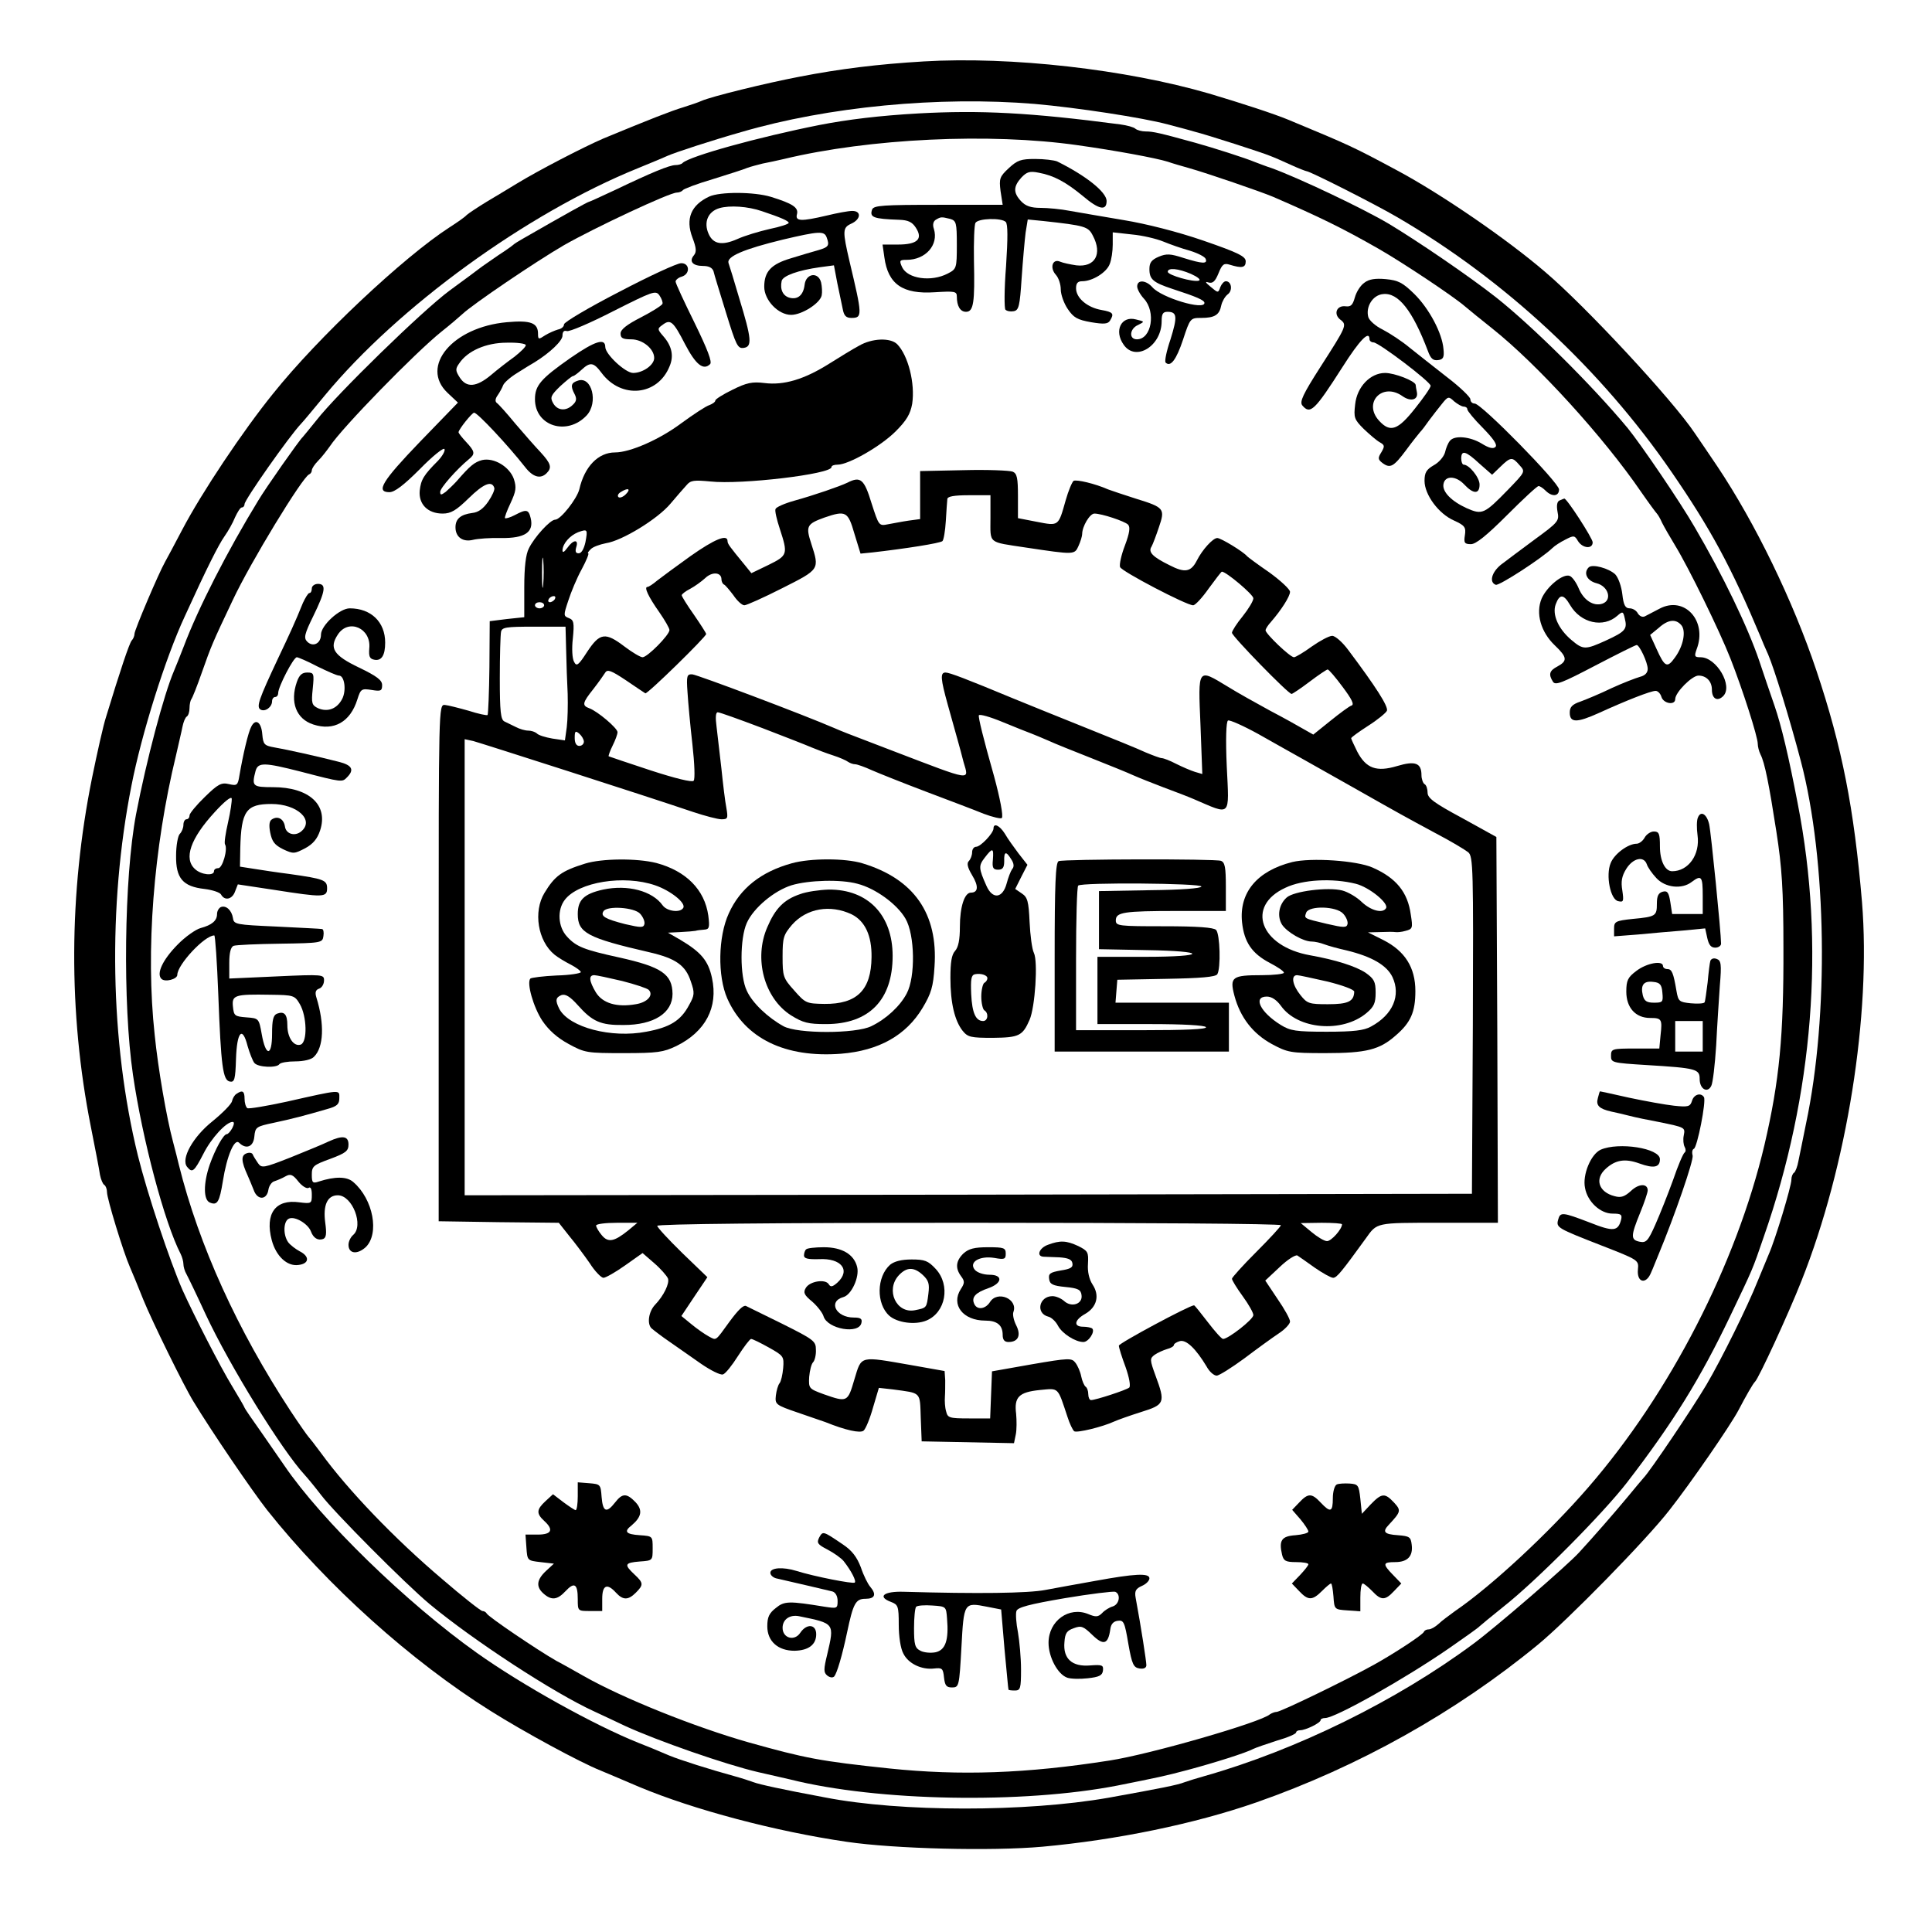
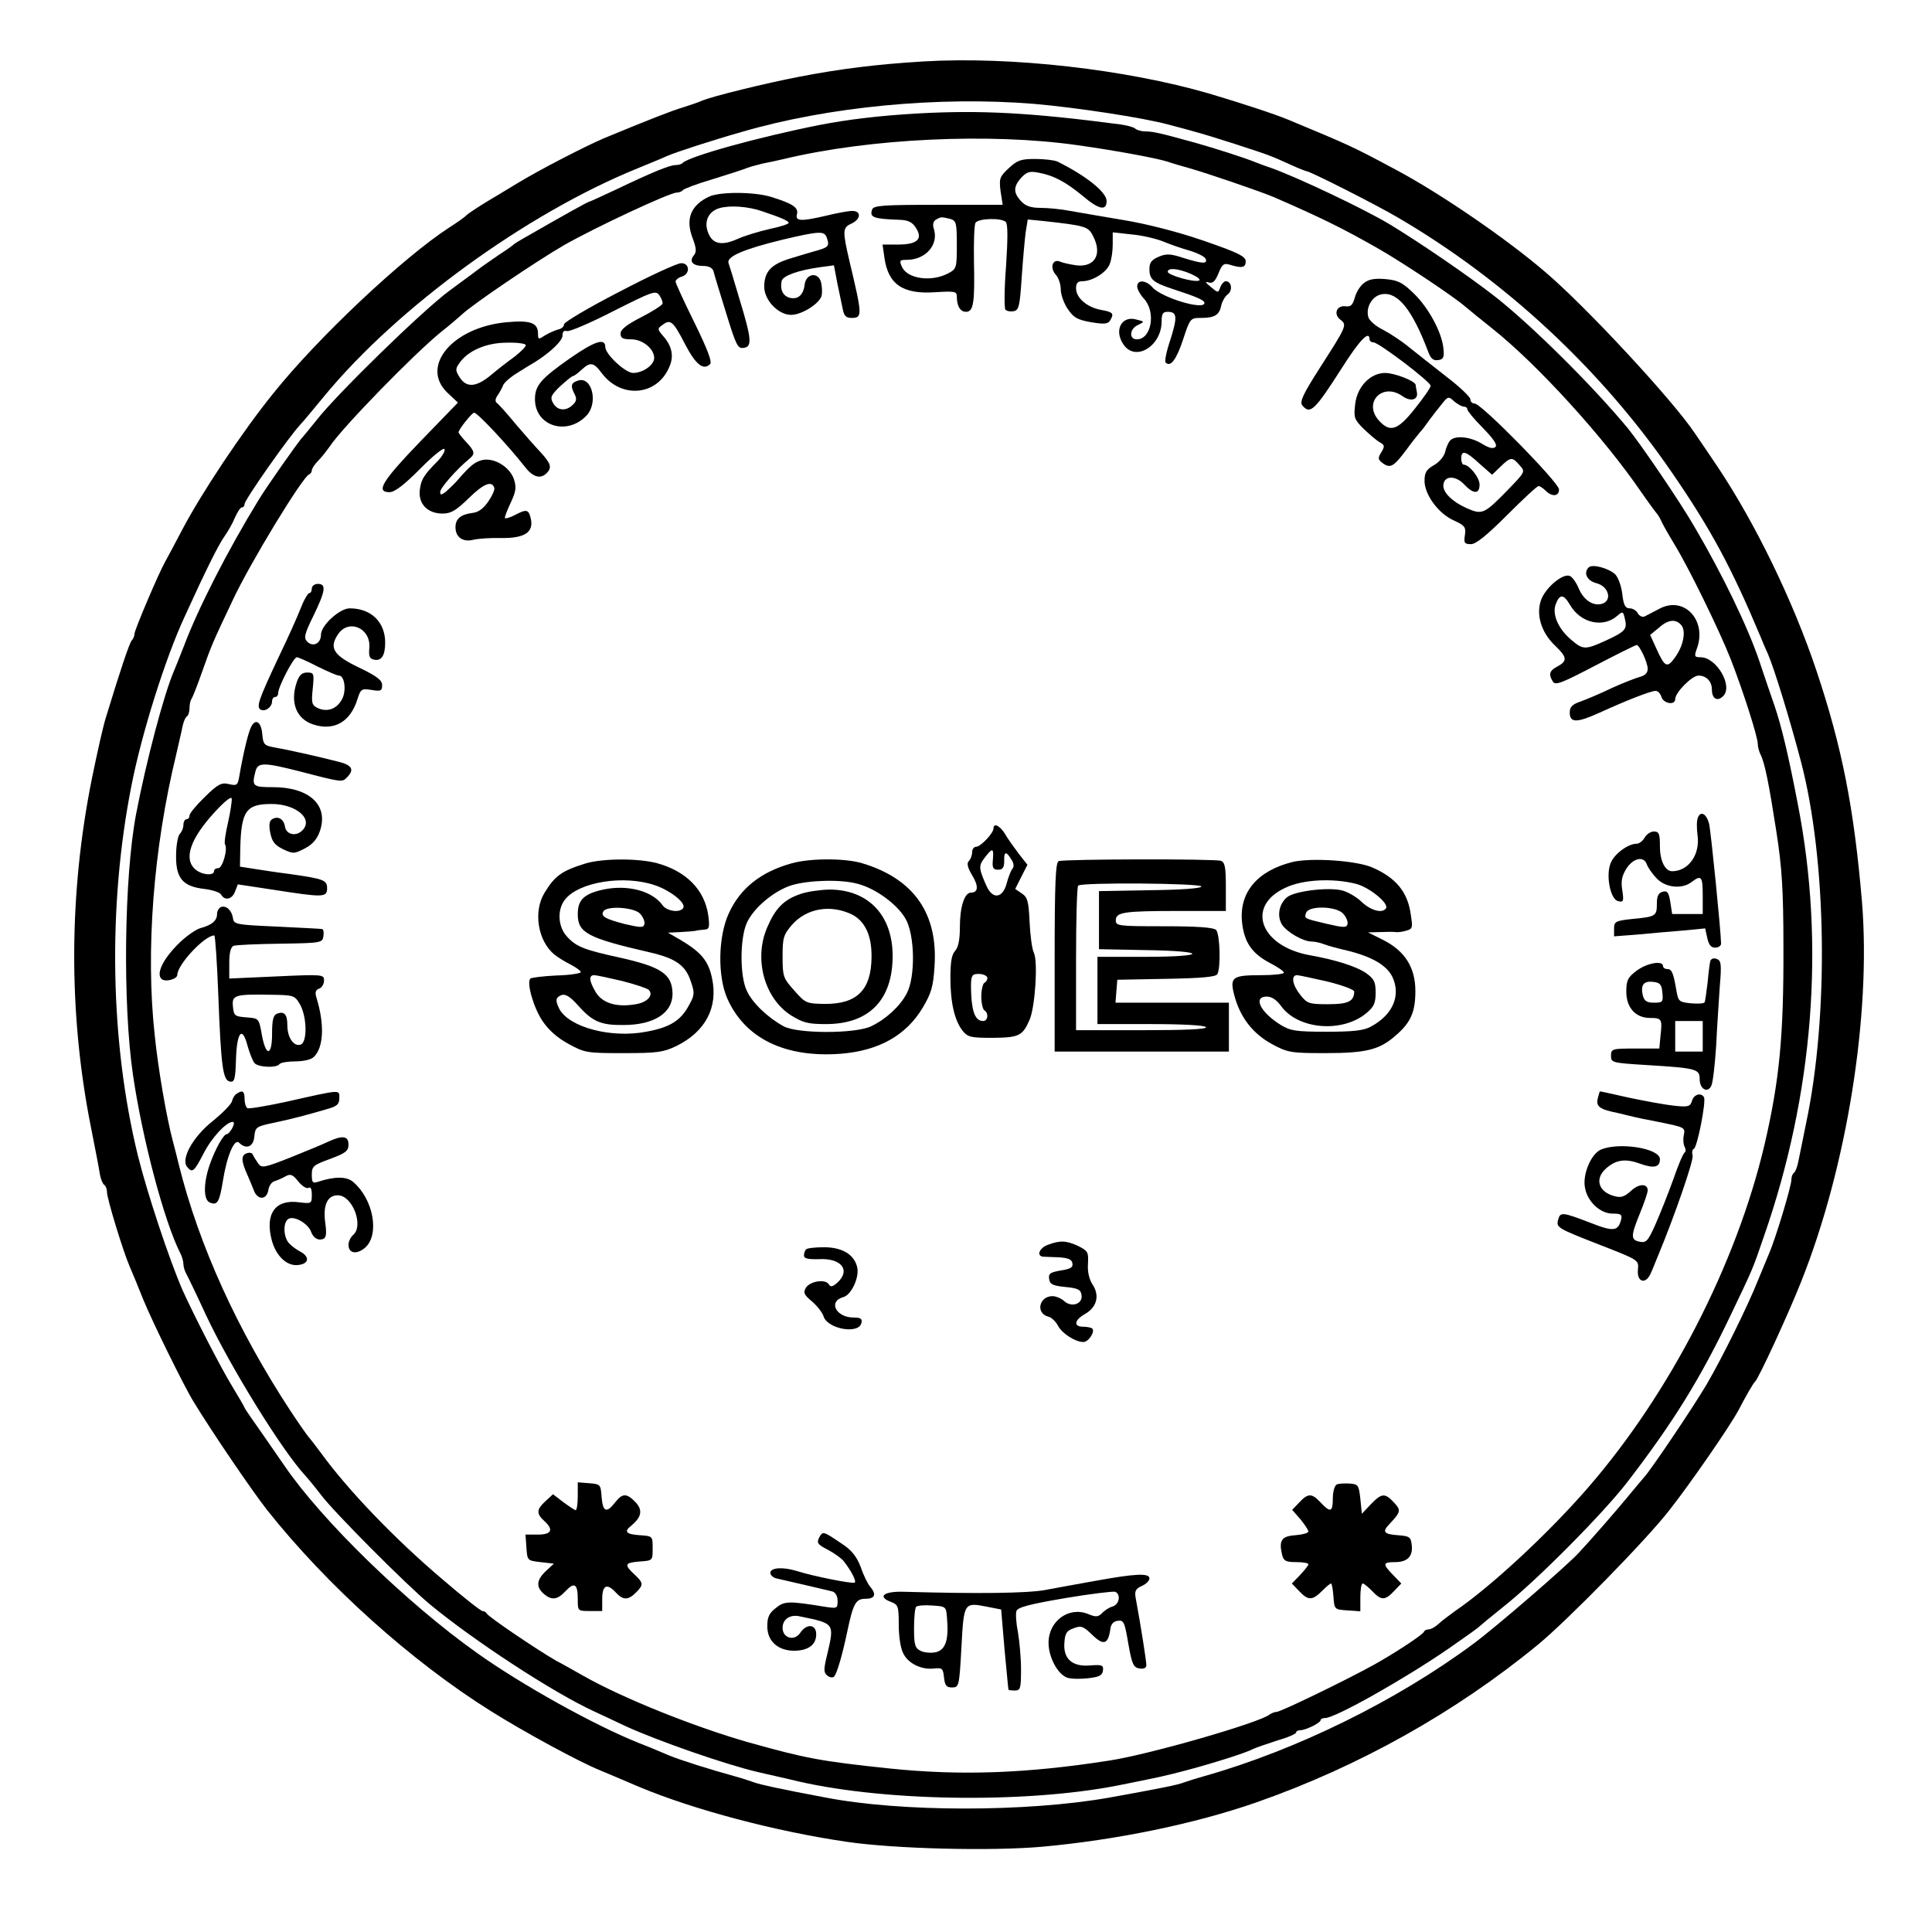
<svg xmlns="http://www.w3.org/2000/svg" version="1.0" width="632pt" height="632pt" viewBox="0 0 632 632" preserveAspectRatio="xMidYMid meet">
  <g transform="translate(0,632) scale(0.1,-0.1)" fill="#000000" stroke="none">
    <path d="M3021 6119 c-150 -9 -272 -24 -406 -50 -110 -21 -289 -65 -320 -79 -11 -5 -38 -14 -60 -21 -37 -11 -109 -39 -261 -102 -65 -28 -212 -104 -284 -148 -25 -15 -69 -42 -98 -59 -28 -17 -58 -37 -65 -43 -6 -7 -32 -25 -57 -41 -150 -97 -430 -360 -577 -544 -98 -121 -233 -323 -297 -445 -25 -48 -51 -96 -56 -105 -21 -37 -100 -223 -100 -235 0 -7 -4 -17 -9 -22 -8 -9 -38 -99 -84 -250 -9 -27 -29 -117 -46 -200 -76 -376 -78 -767 -4 -1140 14 -71 28 -142 30 -158 3 -15 9 -30 14 -33 5 -3 9 -14 9 -24 0 -21 53 -195 75 -245 7 -16 27 -64 44 -107 28 -69 133 -283 164 -333 60 -99 193 -294 241 -355 197 -248 471 -494 731 -657 108 -68 294 -169 360 -195 22 -9 78 -33 125 -53 179 -75 447 -146 680 -180 156 -23 473 -31 640 -16 241 22 496 74 700 145 334 117 651 294 921 516 96 79 354 342 430 440 70 89 199 276 226 327 24 46 48 88 54 93 12 11 109 221 152 330 149 375 228 871 198 1239 -26 307 -65 506 -149 757 -77 230 -201 484 -324 668 -23 34 -56 83 -74 109 -72 108 -356 414 -489 527 -128 110 -341 255 -480 330 -151 81 -158 84 -360 168 -48 20 -156 55 -260 86 -272 79 -647 122 -934 105z m364 -139 c137 -12 354 -45 435 -67 30 -8 69 -18 85 -23 44 -11 227 -70 250 -80 11 -4 41 -17 67 -29 26 -12 50 -21 52 -21 11 0 226 -109 296 -150 352 -205 667 -498 898 -834 128 -186 195 -310 292 -541 4 -11 15 -36 24 -56 20 -47 69 -205 107 -349 85 -323 92 -832 17 -1185 -10 -49 -21 -105 -25 -123 -3 -18 -10 -35 -14 -38 -5 -3 -9 -13 -9 -23 0 -22 -53 -197 -74 -244 -7 -18 -24 -57 -36 -87 -33 -83 -118 -255 -168 -340 -45 -76 -185 -284 -206 -305 -6 -7 -29 -34 -51 -61 -44 -53 -112 -131 -159 -182 -39 -43 -273 -245 -346 -299 -252 -187 -580 -348 -880 -433 -25 -7 -54 -16 -65 -20 -22 -9 -78 -20 -250 -51 -269 -47 -678 -47 -925 1 -140 26 -217 43 -235 50 -11 4 -38 13 -60 19 -84 23 -181 54 -215 68 -19 8 -45 19 -57 24 -13 5 -33 13 -45 18 -145 58 -382 190 -528 294 -231 164 -509 435 -630 613 -8 12 -41 59 -72 104 -32 45 -58 83 -58 85 0 2 -18 33 -41 71 -38 62 -125 232 -162 314 -42 96 -115 315 -146 440 -91 371 -99 816 -21 1210 33 169 111 418 175 555 72 158 110 233 129 260 12 17 28 45 35 63 8 17 17 32 22 32 5 0 9 5 9 11 0 14 146 222 185 263 6 6 41 48 78 93 240 290 660 595 1022 742 41 17 76 31 98 41 27 12 147 51 242 78 283 83 646 118 960 92z" />
    <path d="M3005 5949 c-126 -7 -233 -20 -325 -38 -201 -40 -424 -102 -447 -124 -3 -4 -14 -7 -23 -7 -20 0 -80 -25 -197 -81 -45 -21 -84 -39 -86 -39 -4 0 -76 -40 -217 -121 -14 -8 -27 -16 -30 -19 -3 -3 -25 -19 -50 -35 -24 -17 -51 -35 -60 -42 -8 -6 -53 -40 -100 -74 -89 -66 -368 -338 -435 -424 -22 -27 -42 -52 -45 -55 -9 -7 -122 -168 -145 -207 -101 -165 -197 -353 -244 -478 -13 -33 -27 -69 -32 -80 -33 -77 -90 -292 -124 -469 -39 -207 -44 -620 -10 -852 31 -212 103 -483 156 -586 5 -10 9 -25 9 -33 0 -8 4 -23 10 -33 5 -9 34 -69 63 -132 79 -169 249 -444 324 -525 10 -11 34 -40 53 -65 43 -57 276 -291 355 -357 142 -118 406 -291 540 -352 28 -13 73 -34 100 -47 107 -49 328 -126 435 -151 36 -8 83 -19 105 -24 286 -72 761 -80 1070 -20 130 26 155 31 230 51 86 23 191 56 215 69 8 4 43 16 77 27 35 10 63 22 63 27 0 4 6 7 13 7 18 0 67 24 67 33 0 4 7 7 15 7 33 0 260 128 405 228 52 36 97 68 100 72 3 3 38 32 78 64 108 85 325 304 404 406 151 196 240 340 338 545 75 157 72 149 110 260 162 464 201 956 111 1415 -30 157 -54 257 -76 321 -14 41 -37 107 -50 147 -38 112 -119 280 -211 437 -49 85 -176 271 -219 324 -117 141 -313 335 -432 429 -88 69 -252 181 -350 240 -86 51 -295 150 -383 182 -19 6 -44 16 -55 20 -31 13 -134 46 -195 63 -116 32 -138 37 -162 37 -13 0 -28 4 -34 9 -5 5 -27 11 -49 14 -296 39 -459 47 -660 36z m520 -104 c122 -17 257 -42 295 -54 14 -5 45 -14 70 -21 57 -16 235 -77 275 -94 152 -66 226 -102 345 -170 77 -44 244 -155 282 -188 15 -13 55 -45 90 -73 147 -117 364 -355 487 -535 25 -36 48 -67 51 -70 3 -3 11 -16 17 -30 7 -14 26 -47 43 -75 44 -72 144 -276 181 -370 40 -102 89 -255 89 -278 0 -9 4 -25 9 -35 14 -27 28 -98 52 -253 18 -116 23 -189 23 -379 1 -288 -13 -435 -62 -645 -92 -390 -309 -812 -576 -1120 -128 -148 -316 -323 -436 -405 -19 -14 -44 -32 -54 -42 -11 -10 -25 -18 -32 -18 -7 0 -14 -3 -16 -8 -4 -10 -99 -72 -164 -108 -94 -52 -305 -154 -318 -154 -6 0 -16 -4 -22 -8 -29 -26 -393 -131 -524 -151 -274 -43 -490 -50 -721 -26 -227 24 -273 33 -459 85 -176 50 -411 144 -540 217 -25 14 -65 37 -90 50 -60 34 -224 145 -228 155 -2 4 -8 8 -14 8 -5 0 -65 47 -131 104 -157 133 -309 292 -397 413 -19 26 -38 50 -41 53 -3 3 -30 41 -59 85 -173 264 -299 540 -365 805 -3 14 -12 48 -19 75 -21 78 -49 240 -60 350 -30 275 -4 610 70 915 8 36 18 77 21 93 3 15 9 30 14 33 5 3 9 15 9 28 0 12 3 25 6 29 3 3 19 43 35 89 30 85 34 95 100 234 58 124 229 404 250 412 5 2 9 8 9 13 0 6 9 20 21 32 12 12 28 33 38 47 40 61 279 306 365 375 28 22 58 48 68 57 32 31 240 172 333 226 100 57 345 172 369 172 8 0 17 4 20 8 2 4 47 21 98 36 51 16 102 32 113 37 11 4 34 10 50 14 17 3 48 10 70 15 279 67 672 86 960 45z" />
    <path d="M3300 5770 c-30 -28 -32 -34 -27 -75 l7 -45 -211 0 c-180 0 -210 -2 -216 -15 -9 -26 3 -31 89 -34 28 -1 42 -7 54 -26 24 -37 5 -55 -59 -55 l-50 0 6 -42 c12 -88 60 -121 165 -114 65 4 72 3 72 -14 0 -31 11 -50 30 -50 25 0 29 31 26 167 -1 62 1 118 5 124 9 15 85 17 99 3 7 -7 7 -52 1 -145 -6 -74 -6 -138 -2 -142 5 -5 17 -7 27 -5 17 3 20 17 26 108 4 58 10 125 13 149 l7 43 51 -5 c137 -15 147 -18 162 -48 32 -60 7 -104 -54 -97 -20 3 -44 8 -53 12 -25 11 -35 -20 -14 -43 9 -10 16 -31 16 -48 0 -16 10 -45 23 -64 19 -28 31 -35 76 -43 42 -7 55 -6 62 5 14 23 11 28 -28 35 -46 8 -83 39 -83 71 0 17 6 23 20 23 34 0 80 29 90 56 6 14 10 43 10 64 l0 40 63 -7 c34 -3 80 -14 102 -23 22 -9 61 -23 87 -30 26 -8 50 -20 52 -27 7 -17 -11 -16 -72 3 -43 14 -56 15 -82 4 -23 -10 -30 -19 -30 -40 0 -34 12 -44 75 -65 80 -26 105 -37 105 -46 0 -25 -140 17 -170 51 -21 24 -50 26 -50 3 0 -9 10 -27 22 -40 40 -43 25 -133 -23 -133 -27 0 -24 35 4 47 22 11 22 11 -7 18 -48 13 -73 -37 -40 -83 39 -56 124 -4 124 77 0 24 4 31 19 31 32 0 33 -16 10 -90 -13 -38 -20 -72 -16 -76 16 -16 35 9 57 75 23 70 24 71 59 71 45 0 60 10 66 41 3 13 12 29 21 36 17 12 13 43 -6 43 -6 0 -14 -9 -18 -19 -7 -20 -7 -20 -32 1 -17 14 -19 18 -7 14 14 -4 22 3 33 30 12 30 18 34 37 28 39 -12 52 -10 52 11 0 16 -23 28 -139 68 -84 29 -187 55 -260 67 -67 11 -145 25 -175 30 -30 6 -74 10 -97 10 -32 0 -49 6 -64 22 -26 28 -25 48 1 77 18 19 28 22 57 16 49 -9 88 -30 144 -76 53 -45 78 -50 78 -16 -1 29 -67 82 -162 129 -10 4 -42 8 -72 8 -46 0 -58 -4 -86 -30z m-192 -166 c20 -6 22 -12 22 -85 0 -77 -1 -79 -30 -94 -54 -28 -131 -17 -149 21 -10 22 -8 24 15 24 62 0 105 49 89 101 -5 14 -2 25 6 30 17 10 18 10 47 3z m788 -180 c22 -10 33 -19 26 -22 -18 -6 -102 18 -102 29 0 14 34 11 76 -7z" />
    <path d="M2320 5677 c-60 -28 -78 -73 -55 -134 13 -34 14 -47 5 -58 -17 -20 -4 -35 30 -35 19 0 30 -6 34 -17 2 -10 21 -71 41 -136 33 -107 38 -118 58 -115 28 4 26 29 -15 163 -16 55 -32 107 -35 115 -6 21 50 45 177 76 119 28 136 29 144 8 10 -27 7 -32 -26 -42 -18 -5 -59 -17 -91 -27 -64 -19 -87 -43 -87 -93 0 -44 46 -92 88 -92 35 0 95 38 100 64 2 10 1 29 -2 42 -9 36 -50 30 -54 -8 -4 -33 -22 -49 -49 -42 -22 6 -32 27 -26 55 4 17 54 35 126 45 l45 6 11 -58 c7 -33 15 -71 18 -86 4 -21 11 -28 28 -28 37 0 36 8 -6 185 -23 99 -23 110 5 123 32 14 35 42 4 42 -13 0 -50 -7 -83 -15 -85 -20 -104 -19 -98 4 6 22 -14 35 -85 57 -56 17 -167 17 -202 1z m173 -48 c63 -21 87 -32 87 -38 0 -4 -28 -13 -62 -20 -35 -8 -82 -22 -106 -33 -50 -22 -79 -17 -94 17 -17 38 -2 73 35 84 34 10 94 6 140 -10z" />
    <path d="M2025 5365 c-99 -51 -180 -99 -180 -106 0 -8 -9 -15 -20 -17 -10 -3 -29 -11 -42 -19 -21 -14 -23 -14 -23 5 0 36 -24 45 -102 38 -178 -16 -285 -145 -194 -231 l34 -32 -124 -128 c-124 -129 -146 -165 -100 -165 17 0 47 23 99 75 41 42 78 72 81 66 3 -5 -6 -22 -21 -38 -47 -47 -56 -62 -60 -98 -4 -44 26 -75 75 -75 27 0 44 10 85 50 49 48 76 59 84 34 2 -6 -7 -26 -20 -45 -16 -23 -32 -35 -52 -37 -38 -5 -55 -19 -55 -47 0 -32 24 -49 57 -41 16 4 57 7 93 6 77 -1 107 19 96 65 -7 29 -14 30 -52 10 -15 -8 -30 -12 -32 -10 -2 2 6 24 18 49 18 39 20 51 11 79 -14 40 -65 71 -104 62 -25 -7 -38 -17 -84 -70 -10 -11 -26 -26 -35 -34 -15 -11 -18 -11 -18 0 0 13 54 74 94 107 21 17 20 25 -9 56 -14 15 -25 29 -25 32 0 9 44 64 51 64 11 0 111 -107 166 -177 26 -34 51 -41 71 -21 18 18 15 31 -20 69 -18 19 -55 61 -83 94 -27 33 -54 63 -60 67 -6 5 -5 14 3 25 7 10 15 25 18 33 3 8 23 26 46 40 22 14 48 30 57 35 50 31 91 70 91 87 0 13 5 18 14 15 8 -3 76 26 152 65 129 65 139 69 151 52 7 -10 12 -23 10 -28 -2 -5 -33 -25 -70 -44 -47 -24 -67 -40 -67 -53 0 -15 7 -19 35 -19 37 0 75 -31 75 -61 0 -23 -37 -49 -69 -49 -25 0 -91 61 -91 85 0 30 -33 20 -114 -36 -97 -68 -116 -90 -116 -135 0 -88 105 -121 169 -53 39 42 17 129 -28 114 -23 -7 -26 -17 -11 -45 7 -14 6 -23 -6 -34 -22 -22 -51 -20 -65 6 -10 18 -7 25 24 55 20 18 38 33 42 33 3 0 15 9 27 20 29 27 40 25 66 -10 64 -86 183 -75 222 21 15 34 8 67 -20 99 -20 23 -20 25 -3 37 26 20 35 13 74 -63 35 -67 60 -87 82 -65 7 7 -8 47 -51 135 -34 69 -62 129 -62 135 0 5 9 13 20 16 29 9 26 45 -2 44 -13 0 -104 -42 -203 -94z m-305 -174 c0 -6 -17 -22 -37 -38 -21 -15 -56 -42 -77 -60 -48 -40 -80 -42 -102 -8 -14 22 -15 28 -2 46 27 41 88 68 156 68 34 1 62 -3 62 -8z" />
    <path d="M4463 5395 c-13 -9 -26 -30 -31 -48 -7 -25 -13 -31 -30 -29 -30 4 -41 -26 -17 -44 22 -17 20 -21 -66 -155 -57 -89 -68 -113 -59 -125 26 -31 40 -18 132 126 56 88 88 121 88 90 0 -5 6 -10 13 -10 17 0 187 -129 187 -142 0 -6 -23 -39 -51 -74 -56 -71 -81 -80 -117 -41 -55 59 10 128 76 81 27 -19 52 -12 47 13 -2 10 -4 21 -4 24 -2 13 -69 39 -100 39 -48 0 -92 -45 -98 -103 -5 -43 -3 -49 28 -80 19 -18 42 -38 53 -44 16 -9 16 -13 5 -32 -12 -19 -12 -24 4 -36 25 -18 36 -12 77 43 19 26 40 52 45 58 6 6 19 23 30 39 11 15 30 39 42 54 20 25 22 25 40 8 11 -9 25 -17 31 -17 7 0 12 -4 12 -9 0 -5 23 -33 51 -61 35 -36 48 -55 41 -62 -7 -7 -21 -4 -45 11 -38 23 -89 28 -104 9 -6 -7 -13 -24 -16 -38 -4 -14 -20 -33 -37 -42 -24 -14 -30 -24 -30 -51 0 -45 46 -108 97 -130 35 -16 39 -22 35 -48 -4 -25 -1 -29 20 -29 16 0 51 28 118 95 52 52 98 95 103 95 5 0 15 -7 23 -15 21 -21 44 -19 44 4 0 22 -254 281 -276 281 -8 0 -14 6 -14 14 0 7 -34 40 -76 72 -42 33 -97 76 -123 97 -25 21 -65 47 -88 59 -23 11 -44 30 -47 41 -9 34 15 72 48 75 50 6 97 -54 147 -186 9 -25 17 -32 33 -30 17 2 21 9 18 36 -4 52 -47 133 -96 181 -38 37 -52 44 -93 48 -34 3 -55 0 -70 -12z m377 -592 l41 -36 27 26 c34 33 39 33 63 5 19 -21 19 -21 -38 -80 -78 -80 -84 -83 -136 -60 -50 23 -80 54 -75 79 5 28 41 27 68 -2 30 -32 50 -32 50 0 0 23 -34 65 -52 65 -4 0 -8 9 -8 20 0 29 15 25 60 -17z" />
-     <path d="M2810 5189 c-19 -10 -63 -37 -98 -59 -81 -51 -148 -71 -211 -63 -40 5 -59 1 -105 -22 -31 -15 -56 -31 -56 -35 0 -5 -9 -11 -19 -15 -11 -3 -52 -30 -93 -60 -71 -53 -167 -95 -216 -95 -55 0 -100 -46 -117 -121 -8 -31 -61 -99 -79 -99 -16 0 -68 -57 -86 -94 -10 -19 -15 -61 -15 -127 l0 -98 -57 -6 -56 -7 -1 -151 c-1 -83 -4 -153 -6 -156 -3 -2 -31 4 -62 14 -32 9 -67 18 -78 19 -20 1 -20 -5 -20 -844 l0 -845 196 -3 197 -2 34 -43 c19 -23 49 -63 67 -89 17 -27 38 -48 45 -48 7 0 39 18 70 40 l58 41 38 -33 c21 -18 41 -41 45 -50 6 -16 -14 -57 -42 -86 -21 -22 -27 -62 -12 -77 8 -7 34 -27 59 -44 25 -17 71 -50 103 -72 32 -22 64 -38 72 -35 8 2 30 30 49 60 20 31 39 56 43 56 5 0 31 -13 58 -28 48 -27 50 -29 47 -67 -2 -22 -7 -44 -12 -50 -5 -6 -10 -24 -12 -40 -3 -29 -1 -31 72 -56 41 -14 82 -28 90 -31 67 -27 114 -37 125 -28 7 6 21 40 31 76 l19 64 45 -5 c95 -13 89 -6 92 -93 l3 -77 151 -3 151 -3 6 29 c3 15 3 46 1 67 -7 55 9 71 78 78 63 6 57 11 90 -88 7 -22 17 -43 22 -47 9 -6 92 14 131 32 11 5 50 19 88 31 77 24 80 30 47 119 -19 52 -19 56 -3 68 10 7 28 15 41 19 12 3 22 9 22 13 0 4 9 10 20 13 21 5 52 -25 87 -83 9 -17 24 -30 33 -30 8 0 49 26 90 56 41 31 92 68 113 82 20 13 37 31 37 39 0 8 -18 41 -41 74 l-40 60 47 44 c26 25 52 41 58 38 6 -4 32 -22 57 -40 26 -18 53 -33 60 -33 12 0 28 20 107 129 37 52 32 51 238 51 l194 0 -2 631 -3 631 -112 62 c-91 49 -113 65 -113 83 0 12 -4 25 -10 28 -5 3 -10 17 -10 29 0 40 -20 48 -80 30 -67 -20 -101 -8 -130 47 -11 22 -20 42 -20 44 0 3 25 21 56 41 30 19 58 42 61 49 5 14 -36 78 -126 198 -19 26 -43 47 -53 47 -10 0 -40 -16 -67 -35 -26 -19 -53 -35 -58 -35 -13 0 -93 77 -93 88 0 5 8 17 18 28 33 38 62 83 62 98 0 8 -30 36 -67 63 -38 26 -70 50 -73 53 -12 15 -86 60 -98 60 -14 0 -49 -38 -67 -74 -19 -37 -39 -41 -89 -15 -55 27 -71 43 -59 61 4 7 15 36 24 63 21 61 18 65 -76 94 -38 12 -79 26 -90 30 -43 19 -103 33 -113 28 -5 -4 -17 -32 -26 -64 -24 -85 -22 -84 -94 -70 l-62 12 0 72 c0 59 -3 74 -17 80 -10 4 -82 7 -160 5 l-143 -3 0 -78 0 -79 -37 -5 c-21 -3 -51 -9 -68 -12 -30 -6 -30 -5 -54 69 -24 79 -36 89 -79 67 -25 -12 -109 -41 -174 -59 -32 -9 -59 -21 -61 -27 -3 -5 4 -35 14 -65 27 -83 26 -87 -37 -118 l-56 -27 -21 26 c-51 62 -57 70 -57 79 0 24 -43 6 -121 -49 -46 -33 -95 -69 -109 -80 -14 -12 -28 -21 -32 -21 -12 0 3 -32 39 -83 18 -26 33 -52 33 -58 0 -16 -72 -89 -88 -89 -7 0 -34 16 -59 35 -63 48 -81 45 -122 -17 -29 -45 -35 -49 -43 -33 -6 10 -8 43 -4 77 5 51 3 60 -13 66 -18 7 -18 9 -2 57 9 28 28 74 44 103 15 28 25 52 21 52 -3 0 1 6 8 13 7 8 30 16 50 20 53 8 169 79 211 129 20 24 44 51 53 61 13 16 25 17 78 12 100 -11 396 24 396 47 0 5 9 8 20 8 36 0 141 60 190 109 36 36 48 57 54 90 10 67 -13 158 -49 195 -22 22 -82 20 -125 -5z m-763 -486 c-9 -9 -20 -13 -24 -9 -4 4 -1 11 7 16 25 16 35 11 17 -7z m1193 -78 c0 -85 -10 -77 115 -96 160 -24 160 -24 173 5 7 15 12 33 12 39 0 25 25 67 40 67 24 0 99 -25 110 -36 8 -8 5 -28 -10 -68 -12 -31 -19 -63 -16 -71 5 -14 217 -125 239 -125 7 0 30 25 51 55 22 30 41 55 43 55 14 0 103 -75 103 -87 0 -9 -16 -35 -35 -59 -19 -23 -35 -48 -35 -54 0 -11 184 -200 195 -200 3 0 30 18 59 40 29 22 56 40 59 40 4 0 26 -26 49 -57 30 -40 39 -58 29 -61 -7 -2 -38 -25 -69 -50 l-56 -45 -30 17 c-17 10 -67 38 -111 61 -44 24 -107 59 -139 79 -99 60 -97 63 -89 -125 l6 -161 -24 7 c-13 4 -41 16 -61 26 -21 11 -42 19 -48 19 -5 0 -29 9 -53 19 -23 11 -112 47 -197 81 -85 34 -191 77 -235 95 -154 64 -209 85 -222 85 -18 0 -16 -21 7 -104 11 -39 25 -89 31 -111 6 -22 16 -57 21 -78 18 -62 32 -64 -227 35 -173 66 -167 64 -195 76 -104 45 -447 174 -465 176 -18 1 -20 -4 -16 -59 2 -33 9 -109 16 -170 7 -63 9 -114 4 -119 -5 -6 -61 8 -141 34 -73 24 -135 45 -137 46 -1 2 4 17 13 35 9 18 16 37 16 44 0 13 -65 68 -92 78 -25 9 -23 18 13 63 17 22 34 46 39 54 7 11 19 7 67 -25 32 -22 61 -41 64 -43 7 -3 199 185 199 194 0 3 -18 31 -40 63 -22 31 -40 60 -40 64 0 3 12 13 28 21 15 8 37 24 49 35 23 22 53 19 53 -4 0 -7 4 -15 8 -17 4 -1 18 -18 31 -35 12 -18 28 -33 36 -33 7 0 63 25 124 56 123 62 122 61 95 145 -19 58 -15 65 43 86 70 24 77 20 98 -53 l20 -65 40 4 c105 12 221 30 228 37 4 4 9 33 11 66 2 32 4 65 5 72 1 8 22 12 71 12 l70 0 0 -75z m-1325 -79 c-5 -22 -13 -36 -22 -36 -10 0 -12 6 -8 20 9 27 -10 25 -29 -2 -11 -15 -16 -17 -16 -8 1 22 24 48 51 59 31 11 32 10 24 -33z m-138 -138 c-2 -24 -4 -7 -4 37 0 44 2 63 4 43 2 -21 2 -57 0 -80z m38 -48 c-3 -5 -11 -10 -16 -10 -6 0 -7 5 -4 10 3 6 11 10 16 10 6 0 7 -4 4 -10z m-35 -20 c0 -5 -7 -10 -15 -10 -8 0 -15 5 -15 10 0 6 7 10 15 10 8 0 15 -4 15 -10z m72 -147 c1 -43 3 -107 5 -143 1 -36 0 -85 -3 -109 l-6 -43 -41 6 c-23 4 -46 11 -51 17 -6 5 -18 9 -28 9 -10 0 -28 5 -41 12 -12 6 -29 14 -37 18 -12 6 -15 32 -15 141 0 74 2 142 4 152 3 15 16 17 107 17 l104 0 2 -77z m640 -254 c73 -28 147 -57 163 -64 17 -7 48 -19 70 -26 22 -7 44 -17 49 -21 6 -4 16 -8 23 -8 7 0 32 -9 56 -20 23 -10 103 -42 177 -70 74 -28 159 -60 188 -72 29 -11 56 -17 59 -14 6 5 -6 66 -25 136 -36 127 -52 193 -50 200 2 5 37 -5 78 -22 41 -17 84 -34 95 -38 11 -4 36 -15 55 -23 19 -9 82 -34 140 -57 58 -23 120 -48 137 -56 18 -8 63 -26 100 -40 38 -14 82 -31 98 -38 124 -53 116 -62 108 107 -4 90 -2 146 4 150 5 3 50 -17 99 -44 49 -28 114 -64 144 -81 30 -17 105 -59 165 -93 157 -89 170 -96 270 -150 50 -26 98 -55 108 -63 16 -14 17 -51 15 -566 l-3 -551 -1647 -3 -1648 -2 0 746 0 746 28 -6 c26 -7 566 -180 719 -232 39 -13 81 -24 93 -24 21 0 22 3 16 38 -4 20 -11 78 -16 127 -6 50 -13 111 -16 138 -4 30 -3 47 4 47 6 0 70 -23 144 -51z m-582 -45 c0 -8 -7 -14 -15 -14 -10 0 -15 10 -15 26 0 22 2 25 15 14 8 -7 15 -19 15 -26z m145 -1599 c-46 -37 -66 -41 -87 -15 -10 12 -18 26 -18 31 0 5 30 9 68 9 l67 0 -30 -25z m2135 17 c0 -4 -36 -43 -80 -87 -44 -44 -80 -84 -80 -88 0 -5 16 -31 35 -57 19 -26 35 -54 35 -62 0 -14 -82 -78 -99 -78 -5 0 -27 25 -50 55 -23 30 -43 55 -45 55 -15 0 -246 -124 -246 -132 0 -6 10 -38 22 -70 12 -34 17 -62 12 -67 -9 -8 -110 -41 -125 -41 -5 0 -9 9 -9 19 0 11 -4 22 -9 25 -4 3 -11 18 -14 33 -3 16 -12 36 -19 45 -12 16 -21 16 -143 -5 l-130 -23 -3 -77 -3 -77 -69 0 c-65 0 -70 2 -75 23 -4 13 -5 34 -4 48 1 13 1 38 1 54 l-2 30 -107 19 c-173 30 -164 33 -188 -46 -22 -75 -23 -76 -100 -49 -49 18 -50 19 -48 57 2 21 7 42 13 48 5 5 10 24 9 41 0 28 -7 33 -111 85 -61 30 -114 56 -118 58 -9 3 -26 -14 -54 -52 -47 -65 -42 -61 -67 -48 -13 7 -39 25 -57 40 l-33 27 42 63 43 64 -82 79 c-45 44 -82 84 -82 89 0 6 374 10 1020 10 561 0 1020 -3 1020 -8z m200 3 c0 -16 -35 -55 -49 -55 -9 0 -32 14 -51 30 l-35 29 68 1 c37 0 67 -2 67 -5z" />
    <path d="M3250 3610 c0 -15 -42 -60 -57 -60 -7 0 -13 -8 -13 -18 0 -10 -5 -23 -11 -29 -7 -7 -4 -21 11 -46 22 -36 20 -57 -4 -57 -21 0 -36 -47 -36 -112 0 -42 -5 -67 -16 -79 -11 -12 -15 -37 -15 -88 0 -82 14 -140 40 -173 17 -21 27 -23 99 -23 85 1 97 6 120 59 18 41 28 191 14 219 -6 12 -12 58 -14 101 -3 68 -7 81 -25 93 l-22 15 20 40 20 39 -29 37 c-15 20 -36 49 -45 65 -17 27 -37 36 -37 17z m-2 -102 c-3 -27 1 -33 17 -33 15 0 20 7 20 28 -1 32 6 34 23 6 9 -13 10 -25 3 -32 -5 -7 -13 -28 -18 -47 -13 -49 -46 -53 -66 -8 -26 58 -26 66 -6 92 26 34 30 33 27 -6z m-18 -388 c0 -5 -4 -12 -10 -15 -5 -3 -10 -24 -10 -45 0 -21 5 -42 10 -45 15 -9 12 -35 -4 -35 -24 0 -36 26 -39 88 -2 49 0 62 12 65 20 4 41 -3 41 -13z" />
    <path d="M1914 3495 c-77 -24 -99 -40 -133 -96 -37 -61 -22 -157 33 -202 11 -9 36 -24 54 -33 17 -9 32 -20 32 -24 0 -4 -36 -10 -79 -11 -44 -2 -82 -7 -86 -10 -13 -14 10 -94 39 -138 21 -31 49 -56 86 -76 53 -29 60 -30 180 -30 111 0 130 3 172 23 96 47 138 127 117 223 -12 56 -35 84 -104 125 l-40 23 40 2 c22 1 45 3 50 4 6 2 18 3 29 4 16 1 18 7 13 46 -12 85 -73 146 -170 172 -64 16 -178 15 -233 -2z m229 -71 c50 -17 102 -58 92 -74 -10 -17 -53 -11 -67 8 -34 48 -115 69 -195 52 -63 -14 -83 -34 -83 -80 0 -61 30 -78 234 -125 87 -20 119 -43 136 -96 13 -37 12 -45 -6 -77 -27 -51 -63 -73 -140 -87 -114 -22 -251 14 -284 74 -14 28 -13 38 7 46 13 4 28 -5 53 -33 48 -54 75 -66 150 -65 99 0 160 39 160 102 -1 64 -35 88 -175 119 -114 25 -140 35 -170 68 -30 32 -33 88 -7 121 45 58 193 82 295 47z m-49 -93 c10 -11 16 -26 14 -34 -3 -12 -11 -12 -63 0 -66 17 -81 26 -71 42 12 19 101 13 120 -8z m-59 -220 c43 -11 82 -24 87 -29 17 -17 -4 -41 -42 -47 -62 -11 -109 3 -131 39 -22 37 -24 56 -5 56 7 0 48 -9 91 -19z" />
    <path d="M2590 3496 c-101 -28 -169 -82 -206 -164 -35 -76 -37 -205 -5 -278 58 -131 189 -195 372 -181 124 10 213 60 267 150 28 47 35 69 39 135 12 173 -67 287 -236 338 -56 17 -170 17 -231 0z m215 -67 c59 -15 130 -67 157 -114 31 -53 33 -191 4 -245 -22 -42 -68 -84 -116 -107 -51 -25 -242 -25 -287 0 -51 28 -102 76 -120 116 -23 47 -23 171 0 222 22 49 89 105 146 123 56 17 162 20 216 5z" />
    <path d="M2617 3395 c-53 -18 -81 -47 -107 -108 -45 -103 -10 -232 77 -288 40 -25 57 -29 115 -29 141 0 218 79 218 223 0 134 -81 218 -209 217 -31 -1 -73 -7 -94 -15z m169 -66 c44 -22 66 -70 65 -140 -1 -108 -48 -154 -154 -153 -59 1 -62 2 -99 44 -36 40 -38 46 -38 111 0 62 3 71 31 104 48 54 125 67 195 34z" />
    <path d="M3463 3503 c-10 -4 -13 -76 -13 -314 l0 -309 285 0 285 0 0 80 0 80 -186 0 -185 0 3 38 3 37 160 3 c112 2 161 6 167 15 12 19 9 132 -4 145 -8 8 -60 12 -170 12 -148 0 -158 1 -158 19 0 27 25 31 203 31 l157 0 0 79 c0 64 -3 80 -16 85 -19 7 -512 6 -531 -1z m467 -83 c0 -6 -67 -11 -167 -12 l-168 -3 0 -95 0 -95 153 -3 c205 -3 202 -22 -3 -22 l-155 0 0 -110 0 -110 174 0 c106 0 177 -4 181 -10 4 -7 -68 -10 -209 -10 l-216 0 0 233 c0 129 3 237 7 240 11 11 403 8 403 -3z" />
    <path d="M4227 3500 c-115 -29 -174 -100 -164 -197 7 -65 32 -102 91 -133 25 -13 46 -27 46 -32 0 -4 -33 -8 -72 -8 -98 0 -106 -6 -90 -67 19 -71 60 -124 122 -158 52 -28 61 -30 175 -30 135 0 178 11 231 58 49 42 64 77 64 145 0 77 -34 131 -105 167 l-50 25 40 1 c22 1 44 1 49 0 6 -1 21 0 34 4 23 6 24 9 17 53 -10 74 -48 120 -125 154 -52 23 -201 33 -263 18z m208 -71 c44 -11 109 -64 99 -80 -11 -18 -49 -8 -79 20 -16 16 -45 33 -64 38 -46 12 -159 -2 -182 -23 -26 -23 -32 -62 -15 -89 17 -25 69 -55 97 -55 10 0 28 -4 41 -9 13 -5 46 -14 73 -20 82 -20 131 -48 150 -87 28 -60 2 -123 -70 -162 -23 -13 -57 -17 -145 -17 -101 0 -119 3 -150 22 -68 42 -92 93 -46 93 16 0 32 -11 46 -30 55 -78 201 -90 280 -24 25 21 30 33 30 67 0 36 -5 45 -33 65 -32 21 -97 42 -181 57 -164 29 -212 161 -81 221 56 27 154 32 230 13z m-41 -98 c10 -11 16 -26 14 -34 -3 -12 -12 -12 -68 1 -76 18 -74 17 -67 37 10 23 99 21 121 -4z m-51 -222 c48 -12 87 -26 87 -33 -1 -32 -20 -41 -86 -41 -61 0 -68 2 -90 30 -26 32 -32 65 -11 65 6 0 51 -10 100 -21z" />
    <path d="M3428 2248 c-28 -10 -39 -37 -15 -39 6 0 30 -1 52 -2 29 -2 41 -7 43 -19 3 -14 -6 -19 -38 -24 -34 -6 -41 -10 -38 -28 2 -17 12 -22 53 -26 42 -4 51 -9 53 -27 4 -29 -33 -41 -57 -19 -10 9 -27 16 -38 16 -44 0 -56 -56 -14 -67 10 -2 25 -16 32 -30 14 -26 57 -53 83 -53 17 0 39 34 29 44 -3 3 -17 6 -30 6 -32 0 -29 22 7 42 38 22 48 60 24 96 -11 17 -17 42 -15 68 2 38 0 42 -32 58 -39 18 -59 19 -99 4z" />
    <path d="M2637 2233 c-4 -3 -7 -13 -7 -20 0 -10 13 -13 49 -12 73 4 105 -36 60 -77 -16 -14 -22 -15 -28 -5 -11 18 -62 10 -75 -12 -9 -15 -6 -23 21 -45 17 -15 34 -37 37 -48 13 -42 117 -60 124 -21 3 13 -3 17 -25 17 -59 0 -85 53 -34 67 26 7 53 65 45 98 -10 42 -50 65 -109 65 -28 0 -55 -3 -58 -7z" />
-     <path d="M3152 2220 c-25 -24 -28 -48 -8 -75 12 -16 12 -22 -1 -42 -33 -51 7 -103 80 -103 39 0 57 -15 57 -47 0 -16 6 -23 19 -23 32 0 42 22 25 55 -8 16 -12 35 -9 43 16 43 -53 72 -77 32 -16 -24 -44 -26 -52 -3 -8 20 6 35 47 49 46 16 49 44 4 44 -20 0 -40 7 -48 16 -21 25 15 47 64 39 33 -6 37 -4 37 14 0 19 -6 21 -58 21 -45 0 -63 -5 -80 -20z" />
-     <path d="M2912 2183 c-45 -40 -46 -128 -3 -167 26 -23 84 -31 121 -16 64 26 80 116 31 169 -25 27 -36 31 -79 31 -33 0 -56 -6 -70 -17z m107 -34 c19 -18 22 -29 18 -61 -6 -47 -5 -46 -44 -54 -61 -12 -97 66 -53 114 26 28 50 28 79 1z" />
-     <path d="M5102 4683 c-8 -3 -11 -15 -7 -37 6 -30 3 -34 -75 -91 -45 -33 -95 -71 -111 -83 -30 -25 -38 -57 -16 -65 11 -4 151 87 185 120 8 8 27 20 43 28 27 14 30 14 41 -5 15 -24 48 -27 48 -4 0 13 -86 146 -93 143 -1 0 -8 -3 -15 -6z" />
    <path d="M5197 4464 c-18 -18 -6 -44 26 -52 39 -10 52 -56 18 -67 -29 -9 -61 12 -77 51 -8 19 -21 37 -29 40 -22 9 -75 -35 -92 -74 -20 -48 -3 -109 43 -153 41 -39 42 -51 9 -69 -27 -14 -30 -26 -15 -50 8 -13 30 -4 139 53 71 37 131 67 135 67 9 0 36 -57 36 -78 0 -13 -9 -22 -25 -26 -14 -4 -56 -20 -93 -37 -37 -18 -83 -37 -102 -44 -27 -9 -35 -18 -35 -36 0 -34 23 -34 96 -1 90 41 169 72 185 72 7 0 16 -9 19 -20 7 -22 45 -28 45 -7 0 22 55 77 76 77 26 0 44 -19 44 -46 0 -30 18 -40 37 -21 33 33 -22 127 -74 127 -20 0 -21 3 -13 26 36 93 -40 176 -121 133 -19 -10 -40 -21 -48 -25 -8 -4 -17 0 -23 9 -5 10 -17 17 -27 17 -14 0 -20 10 -24 46 -3 26 -13 54 -23 65 -21 20 -75 35 -87 23z m-61 -123 c35 -60 109 -76 155 -35 17 15 19 14 24 -9 9 -35 2 -43 -61 -72 -68 -31 -75 -31 -113 1 -44 37 -64 84 -52 117 13 35 26 34 47 -2z m364 -66 c16 -19 7 -68 -21 -106 -25 -35 -33 -32 -60 28 l-21 46 28 23 c31 28 56 30 74 9z" />
    <path d="M1020 4395 c0 -8 -3 -15 -8 -15 -4 0 -13 -15 -21 -32 -25 -62 -44 -103 -82 -183 -62 -132 -71 -157 -57 -166 15 -9 38 8 38 27 0 8 5 14 10 14 6 0 10 6 10 13 0 20 50 117 61 117 4 0 35 -13 67 -30 33 -16 64 -30 71 -30 18 0 25 -49 10 -77 -17 -32 -47 -43 -78 -30 -21 10 -23 16 -18 64 5 50 4 53 -18 53 -17 0 -26 -8 -34 -31 -23 -66 -2 -121 54 -139 67 -22 121 8 144 82 11 35 14 36 47 31 30 -5 34 -3 34 16 0 16 -17 29 -75 57 -84 40 -99 64 -70 108 35 54 110 21 103 -45 -2 -26 1 -34 16 -37 24 -5 36 14 36 56 0 67 -46 112 -116 112 -33 0 -94 -56 -94 -86 0 -29 -26 -42 -45 -23 -12 12 -9 25 20 84 40 82 43 105 15 105 -11 0 -20 -7 -20 -15z" />
    <path d="M822 3943 c-10 -18 -27 -91 -39 -161 -5 -31 -8 -33 -34 -27 -25 6 -36 0 -79 -42 -27 -26 -50 -54 -50 -60 0 -7 -4 -13 -10 -13 -5 0 -10 -8 -10 -18 0 -10 -5 -23 -12 -30 -6 -6 -12 -38 -12 -71 -1 -74 22 -101 93 -109 25 -3 50 -11 54 -18 12 -22 37 -16 46 10 l9 23 119 -18 c160 -25 173 -25 173 5 0 27 -10 31 -123 47 -40 5 -92 13 -117 17 l-45 7 1 60 c3 122 19 145 102 145 84 0 142 -53 97 -90 -21 -17 -50 -8 -53 17 -4 24 -23 35 -42 23 -9 -5 -11 -19 -6 -44 6 -29 14 -40 42 -54 34 -16 37 -15 72 3 26 14 40 31 49 58 28 84 -36 142 -154 142 -67 0 -70 3 -57 53 8 29 29 28 147 -2 138 -36 136 -35 152 -19 25 25 17 40 -27 51 -66 17 -169 40 -210 47 -34 6 -37 10 -40 43 -3 40 -22 53 -36 25z m-76 -313 c-8 -35 -13 -67 -10 -72 10 -15 -8 -78 -22 -78 -8 0 -14 -4 -14 -10 0 -16 -42 -12 -62 7 -38 34 -15 100 64 186 31 34 54 53 56 45 1 -8 -4 -43 -12 -78z" />
    <path d="M5554 3645 c-4 -9 -4 -35 -1 -57 9 -64 -30 -118 -83 -118 -23 0 -40 34 -40 81 0 42 -3 49 -20 49 -10 0 -24 -9 -30 -20 -6 -11 -18 -20 -26 -20 -28 0 -73 -33 -85 -63 -17 -40 -1 -121 25 -125 17 -4 18 0 13 35 -5 29 -2 47 13 71 22 35 57 43 67 15 3 -10 17 -30 31 -45 29 -32 84 -38 116 -13 32 24 36 18 36 -45 l0 -60 -50 0 -50 0 -6 39 c-5 32 -10 38 -25 34 -14 -4 -19 -14 -19 -39 0 -40 -3 -43 -79 -50 -57 -6 -61 -9 -61 -32 l0 -25 78 6 c42 4 109 10 148 13 l72 7 7 -32 c5 -22 12 -31 26 -31 10 0 19 6 19 13 0 35 -33 366 -39 391 -8 34 -28 45 -37 21z" />
    <path d="M723 3353 c-7 -3 -13 -13 -13 -23 0 -22 -17 -36 -54 -46 -15 -4 -50 -28 -76 -55 -48 -49 -69 -94 -52 -111 12 -12 52 -1 52 13 0 33 89 129 121 129 3 0 9 -87 13 -192 9 -237 15 -282 38 -286 15 -3 18 7 20 74 3 90 21 109 38 42 7 -24 17 -49 22 -55 12 -15 74 -17 82 -4 4 5 27 9 52 9 27 0 53 6 61 15 32 31 35 107 8 194 -5 16 -3 25 9 29 9 3 16 15 16 27 0 19 -3 20 -155 13 l-155 -7 0 51 c0 34 5 52 14 56 8 3 77 6 153 7 135 2 138 3 141 25 2 12 0 23 -5 23 -4 1 -71 4 -148 8 -134 6 -140 7 -143 28 -4 25 -22 42 -39 36z m258 -318 c23 -40 25 -123 3 -132 -23 -8 -44 23 -44 63 0 36 -10 47 -34 38 -12 -5 -16 -20 -16 -66 0 -75 -21 -75 -34 0 -9 51 -10 51 -50 54 -38 3 -41 5 -44 35 -4 38 6 41 122 39 77 -1 80 -2 97 -31z" />
    <path d="M5595 3177 c-2 -6 -6 -38 -9 -71 -4 -32 -8 -62 -10 -65 -3 -4 -23 -5 -45 -3 -38 4 -41 6 -47 41 -10 59 -15 71 -30 71 -8 0 -14 5 -14 10 0 19 -53 10 -87 -16 -28 -21 -33 -31 -33 -68 0 -52 30 -86 78 -86 38 0 40 -4 34 -57 l-4 -43 -79 0 c-76 0 -79 -1 -79 -24 0 -22 3 -23 116 -30 164 -10 174 -13 174 -46 0 -33 26 -47 38 -22 5 9 12 69 16 132 3 63 9 151 12 196 6 70 4 82 -10 87 -10 4 -18 1 -21 -6z m-157 -104 c3 -31 1 -33 -27 -33 -24 0 -32 5 -37 24 -8 34 3 48 34 44 22 -2 28 -9 30 -35z m132 -143 l0 -50 -45 0 -45 0 0 50 0 50 45 0 45 0 0 -50z" />
    <path d="M774 2742 c-7 -4 -13 -15 -15 -24 -2 -10 -31 -39 -64 -66 -64 -51 -104 -123 -83 -149 17 -21 23 -16 53 42 26 52 75 105 96 105 6 0 5 -8 -1 -20 -6 -11 -14 -20 -18 -20 -11 0 -38 -49 -56 -100 -21 -61 -21 -116 1 -124 24 -10 31 2 42 70 13 83 38 141 53 126 23 -23 47 -14 50 20 3 31 6 33 63 45 61 13 103 24 175 45 33 9 40 16 40 36 0 28 9 29 -173 -12 -65 -14 -123 -24 -128 -21 -5 4 -9 17 -9 31 0 25 -7 29 -26 16z" />
    <path d="M5227 2728 c-7 -24 4 -35 43 -44 14 -3 41 -9 60 -14 19 -5 62 -14 95 -20 88 -18 88 -18 83 -44 -3 -14 -1 -31 3 -38 4 -7 4 -15 0 -18 -5 -3 -22 -43 -38 -90 -17 -47 -43 -112 -58 -146 -24 -54 -30 -60 -51 -56 -30 6 -30 18 1 94 14 34 25 67 25 74 0 23 -29 23 -55 -2 -20 -18 -32 -23 -53 -17 -52 13 -67 56 -29 90 32 29 63 34 110 17 47 -17 67 -13 67 14 0 36 -135 57 -194 31 -32 -15 -60 -82 -51 -125 8 -45 50 -84 90 -84 28 0 32 -3 28 -20 -10 -38 -25 -40 -103 -9 -89 34 -96 35 -103 9 -7 -26 -2 -28 141 -84 123 -48 123 -48 120 -79 -4 -43 27 -50 43 -10 7 15 17 42 24 58 54 130 116 310 112 325 -3 11 -1 20 4 22 11 4 41 156 33 169 -10 16 -33 9 -39 -12 -6 -19 -12 -21 -59 -16 -28 3 -94 15 -146 26 -52 12 -96 21 -96 21 -1 0 -4 -10 -7 -22z" />
    <path d="M1075 2586 c-16 -8 -72 -31 -124 -52 -89 -35 -95 -36 -107 -19 -7 10 -15 23 -17 28 -2 6 -11 8 -21 4 -18 -7 -17 -26 4 -72 5 -11 14 -33 20 -48 12 -34 43 -33 48 1 2 13 11 26 20 28 9 3 26 10 36 16 16 9 24 6 42 -17 12 -15 27 -24 33 -21 7 5 11 -3 11 -22 0 -29 -1 -30 -41 -25 -78 11 -113 -37 -90 -124 14 -52 50 -86 87 -81 36 4 38 28 4 45 -13 7 -30 20 -37 29 -18 25 -16 71 3 78 20 8 62 -18 71 -42 8 -22 23 -31 40 -25 10 4 12 17 7 53 -8 58 7 90 41 90 48 0 86 -100 50 -130 -8 -7 -15 -21 -15 -32 0 -29 28 -33 56 -8 46 44 25 157 -40 213 -21 19 -60 19 -113 2 -20 -7 -23 -4 -23 22 0 28 5 32 60 52 51 19 60 26 60 47 0 28 -19 31 -65 10z" />
    <path d="M1890 1426 c0 -25 -3 -46 -7 -46 -3 0 -21 12 -40 26 l-34 26 -25 -23 c-29 -27 -30 -40 -4 -64 32 -29 25 -45 -21 -45 l-40 0 3 -42 c3 -43 3 -43 46 -48 l44 -5 -26 -24 c-31 -29 -33 -52 -8 -74 26 -23 45 -21 72 8 29 31 40 24 40 -26 0 -39 0 -39 40 -39 l40 0 0 40 c0 45 16 52 45 20 23 -25 40 -25 65 0 26 26 25 32 -5 60 -34 32 -32 38 18 42 42 3 42 3 42 43 0 40 0 40 -42 43 -46 3 -53 12 -27 32 33 28 37 50 13 76 -29 30 -43 30 -67 -1 -28 -36 -40 -31 -44 18 -3 41 -4 42 -40 45 l-38 3 0 -45z" />
    <path d="M4373 1464 c-7 -3 -13 -23 -13 -45 0 -46 -8 -48 -40 -14 -29 31 -41 31 -70 0 l-23 -24 27 -31 c14 -17 26 -35 26 -40 0 -5 -19 -10 -42 -12 -46 -3 -55 -17 -44 -64 5 -20 12 -24 46 -24 22 0 40 -3 40 -7 0 -4 -12 -19 -27 -35 l-27 -28 24 -25 c29 -31 43 -31 74 0 14 14 27 25 30 25 3 0 6 -19 8 -42 3 -43 3 -43 46 -46 l42 -3 0 45 c0 25 3 46 8 46 4 0 18 -12 31 -25 29 -31 42 -31 71 0 l24 25 -27 28 c-35 36 -34 42 7 42 40 0 59 19 54 57 -3 25 -7 28 -45 31 -45 3 -52 11 -30 34 40 43 41 47 17 73 -30 32 -40 31 -76 -6 l-29 -31 -5 49 c-5 45 -7 48 -35 50 -16 1 -36 0 -42 -3z" />
    <path d="M2680 1291 c-9 -18 -6 -23 27 -40 21 -11 45 -28 53 -38 25 -32 42 -65 36 -70 -5 -5 -133 20 -190 38 -45 14 -86 11 -86 -6 0 -8 10 -17 23 -19 45 -10 163 -38 180 -42 10 -3 17 -15 17 -31 0 -25 -2 -25 -42 -19 -117 19 -132 19 -160 -4 -22 -17 -28 -30 -28 -60 0 -49 35 -80 89 -80 46 1 71 20 71 54 0 33 -31 36 -52 5 -19 -29 -58 -18 -58 16 0 28 24 44 54 38 117 -24 116 -22 92 -125 -12 -49 -12 -59 0 -69 9 -7 18 -8 23 -3 9 11 26 68 42 144 20 95 28 110 60 110 31 0 37 14 16 39 -8 9 -22 37 -31 64 -13 34 -29 55 -59 75 -65 44 -65 44 -77 23z" />
    <path d="M3585 1149 c-55 -10 -129 -23 -165 -30 -57 -11 -221 -13 -464 -6 -65 2 -87 -16 -42 -33 24 -9 26 -14 26 -75 0 -38 6 -78 15 -94 16 -33 60 -54 101 -49 26 3 29 0 32 -29 3 -27 8 -33 26 -33 23 0 24 3 31 131 8 147 8 148 84 133 l46 -9 11 -130 c7 -71 12 -131 13 -132 0 -2 10 -3 21 -3 18 0 20 7 20 69 0 37 -5 92 -10 121 -6 30 -8 61 -5 70 4 12 41 22 158 42 83 14 158 23 165 21 19 -8 14 -41 -8 -48 -11 -3 -27 -13 -35 -22 -13 -13 -21 -13 -45 -3 -63 26 -130 -22 -130 -94 0 -47 30 -103 61 -114 11 -4 41 -5 67 -2 37 4 48 9 50 25 2 18 -2 20 -42 17 -59 -5 -89 22 -84 76 2 30 8 38 31 46 24 9 31 6 60 -22 37 -36 52 -31 59 18 2 17 10 26 24 28 20 3 23 -4 35 -75 12 -68 17 -78 37 -81 14 -2 22 2 22 11 0 12 -17 123 -35 220 -4 22 0 30 20 39 14 6 25 17 25 25 0 18 -49 15 -175 -8z m-487 -124 c6 -70 -5 -103 -38 -110 -16 -3 -38 -1 -49 5 -18 9 -21 20 -21 74 0 34 3 66 7 70 4 4 28 6 53 4 45 -3 45 -3 48 -43z" />
  </g>
</svg>